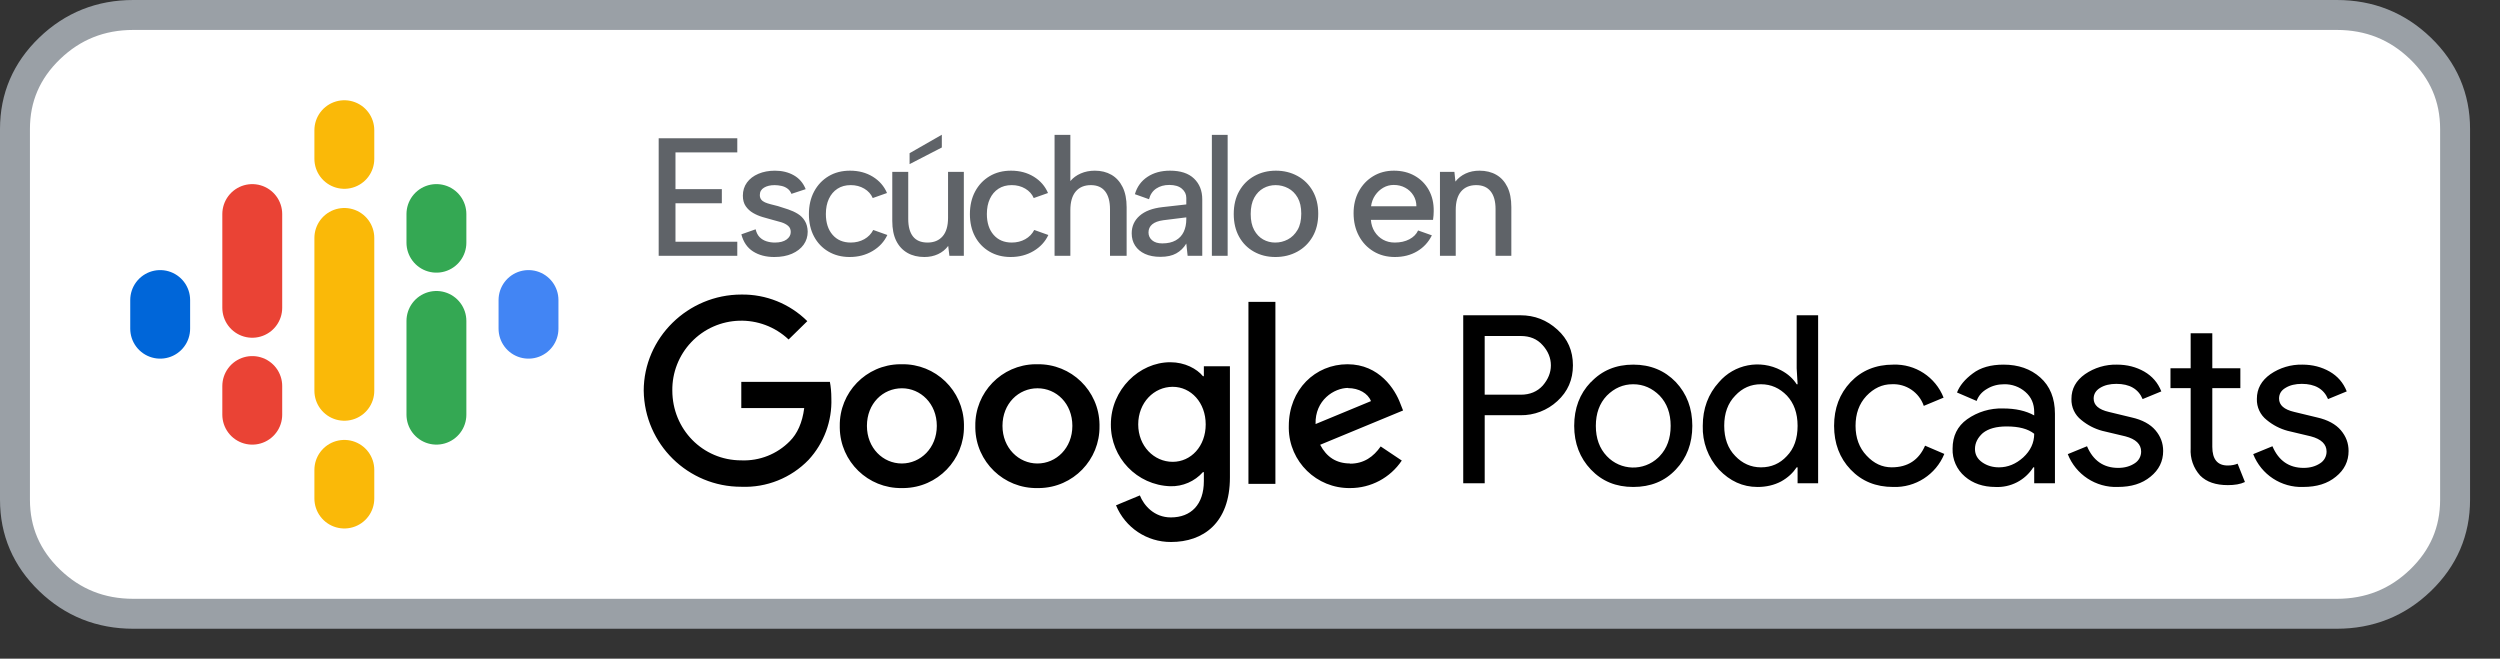
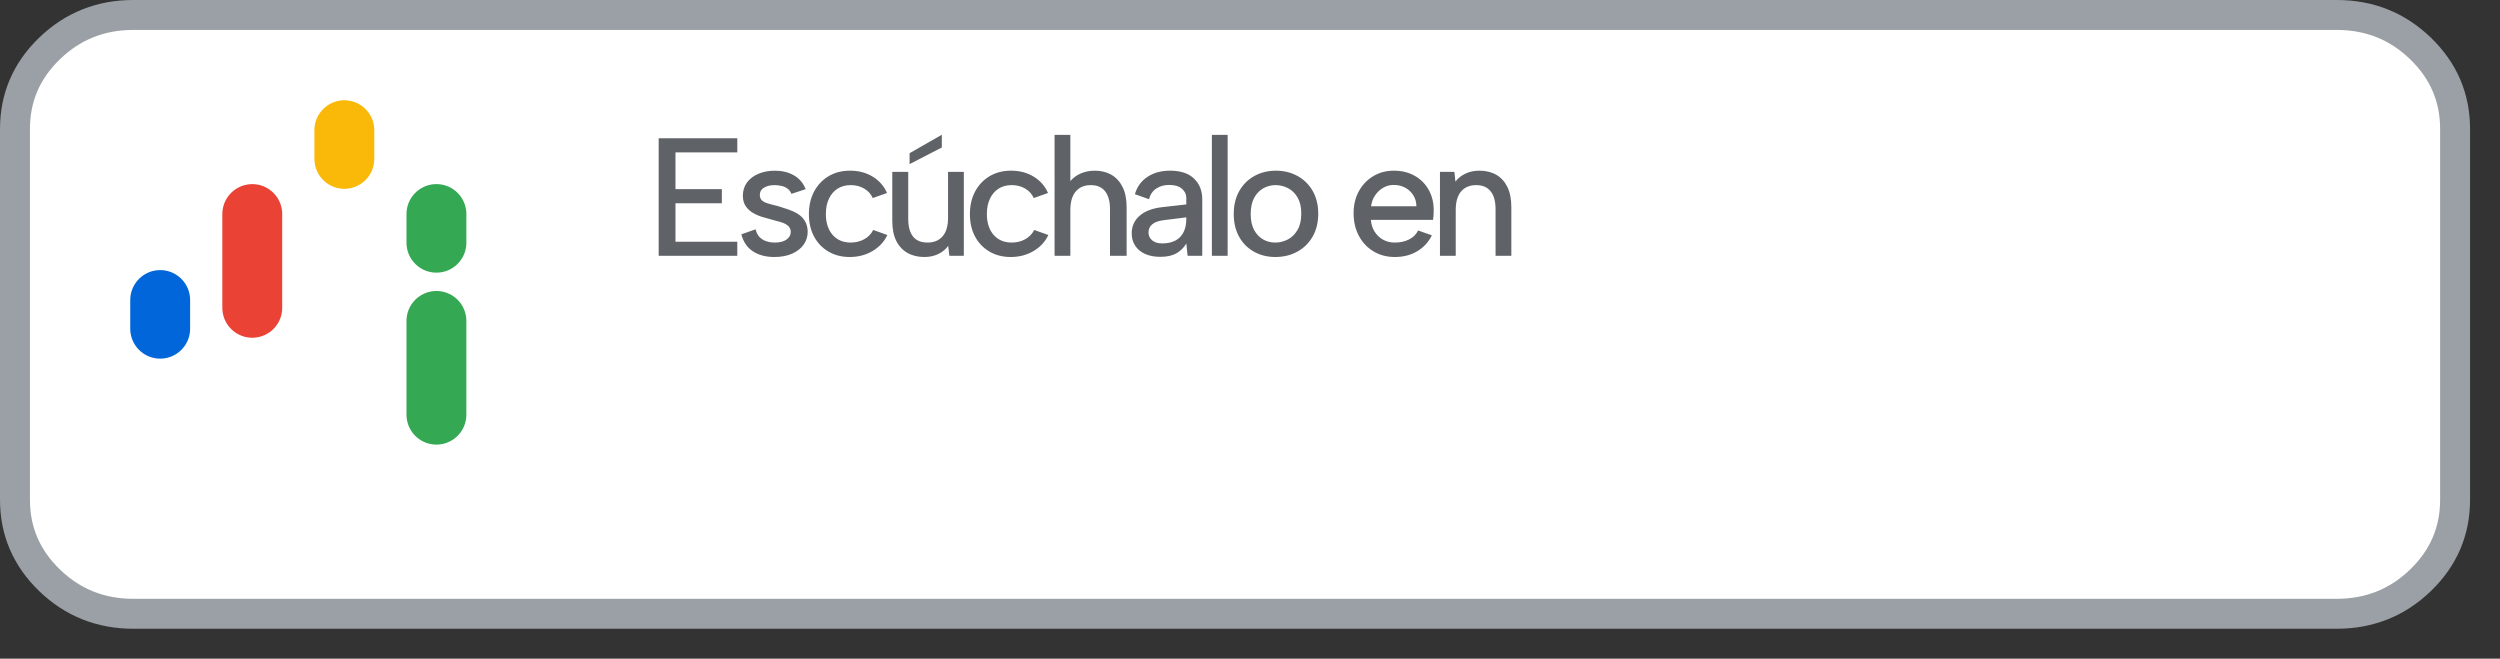
<svg xmlns="http://www.w3.org/2000/svg" xmlns:xlink="http://www.w3.org/1999/xlink" width="167" height="44">
  <rect width="100%" height="100%" fill="#333333" stroke="none" />
  <defs>
    <path d="M0 0h167v44H0V0z" id="A" />
    <clipPath id="B">
      <use xlink:href="#A" />
    </clipPath>
  </defs>
  <g clip-path="url(#B)">
    <path d="M1 16.238V8.619c0-2.104.772-3.9 2.315-5.387S6.721 1 8.903 1H156.097c2.182 0 4.045.744 5.588 2.232S164 6.515 164 8.619V33.381c0 2.104-.772 3.9-2.315 5.387S158.279 41 156.097 41H8.903c-2.182 0-4.045-.744-5.588-2.232S1 35.485 1 33.381V16.238z" fill="#fff" fill-rule="evenodd" stroke="#9aa0a6" stroke-width="2" />
    <g fill="none" stroke-width="4" stroke-linecap="round">
-       <path d="M23.002 31.387v1.915" stroke="#fab908" />
-       <path d="M16.851 25.786v1.915" stroke="#ea4335" />
-       <path d="M35.304 20.042v1.915" stroke="#4285f4" />
      <path d="M10.7 20.042v1.915" stroke="#0066d9" />
      <path d="M16.851 14.299v6.262" stroke="#ea4335" />
      <g stroke="#34a853">
        <path d="M29.153 14.298v1.915m0 5.225v6.262" />
      </g>
      <g stroke="#fab908">
-         <path d="M23.002 8.697v1.915m0 5.282v10.211" />
+         <path d="M23.002 8.697v1.915m0 5.282" />
      </g>
    </g>
    <g fill-rule="evenodd">
      <path d="M49.251 10.178h-4.129v2.457h3.097v.942h-3.097v2.57h4.129v.942H44V9.235h5.251v.943h0zm1.226 5.139c.052.224.142.4.269.527s.278.218.454.274.361.085.556.085c.336 0 .598-.067.785-.202s.281-.303.281-.505c0-.172-.059-.308-.175-.409s-.269-.182-.46-.242l-.611-.168-.634-.179c-.228-.068-.442-.159-.64-.275s-.36-.265-.487-.449-.191-.417-.191-.701c0-.337.091-.63.274-.881s.438-.445.763-.583.695-.208 1.106-.208c.479 0 .899.103 1.262.309s.627.514.791.925l-.953.314c-.053-.142-.139-.258-.258-.348s-.257-.151-.411-.184-.304-.051-.453-.051c-.285 0-.52.056-.707.168s-.281.277-.281.494c0 .119.03.219.09.298s.143.142.252.19.238.091.388.129l.482.123.684.22c.232.078.446.177.64.296s.352.277.471.472.184.433.191.718c0 .329-.092.621-.275.875s-.442.454-.775.6-.727.219-1.183.219c-.553 0-1.025-.123-1.414-.37s-.65-.629-.785-1.145l.954-.336h0zm6.284 1.851c-.538 0-1.013-.122-1.425-.365s-.73-.578-.958-1.004-.343-.924-.343-1.492c0-.576.116-1.081.348-1.515s.553-.774.965-1.021.89-.37 1.436-.37c.576 0 1.083.134 1.521.404s.753.632.947 1.088l-.953.337c-.113-.262-.301-.472-.566-.629s-.568-.235-.904-.235c-.344 0-.64.081-.887.242s-.437.385-.572.673-.202.626-.202 1.015c0 .583.15 1.047.449 1.391s.703.516 1.212.516c.336 0 .638-.075.904-.224s.465-.356.599-.617l.943.336c-.21.449-.539.805-.988 1.071s-.957.399-1.526.399h0zM62.914 9v.852L60.76 10.963v-.729L62.914 9h0zm1.47 8.089h-.965l-.079-.662c-.179.24-.406.423-.679.55s-.577.191-.914.191c-.434 0-.812-.092-1.133-.276s-.571-.452-.747-.807-.263-.798-.263-1.329v-3.277h1.066v3.142c0 .516.106.909.319 1.178s.537.404.971.404c.427 0 .761-.138 1.004-.415s.365-.688.365-1.234v-3.075h1.055v5.61h0zm3.132.079c-.539 0-1.014-.122-1.425-.365s-.731-.578-.959-1.004-.343-.924-.343-1.492c0-.576.116-1.081.348-1.515s.553-.774.965-1.021.89-.37 1.436-.37c.576 0 1.083.134 1.521.404s.753.632.947 1.088l-.953.337c-.112-.262-.301-.472-.566-.629s-.568-.235-.904-.235c-.344 0-.64.081-.887.242s-.437.385-.572.673-.202.626-.202 1.015c0 .583.15 1.047.449 1.391s.703.516 1.212.516c.336 0 .638-.075.904-.224s.465-.356.599-.617l.943.336c-.21.449-.539.805-.987 1.071s-.958.399-1.526.399h0zm2.929-8.157H71.5V12.096c.18-.217.411-.386.696-.51s.598-.185.942-.185c.419 0 .788.092 1.106.275s.566.457.746.819.269.813.269 1.352v3.242h-1.111v-3.108c0-.523-.108-.923-.325-1.2s-.535-.415-.954-.415c-.434 0-.771.142-1.01.426s-.359.699-.359 1.245v3.052h-1.055V9.011h0zM79.334 17.089l-.089-.819c-.172.285-.396.503-.669.656s-.625.231-1.059.231c-.404 0-.748-.066-1.033-.197s-.503-.314-.657-.55-.229-.51-.229-.824c0-.471.176-.862.527-1.172s.861-.504 1.526-.578l1.594-.18v-.438c0-.239-.098-.442-.292-.61s-.475-.254-.842-.254c-.344 0-.635.081-.875.242s-.4.398-.482.712l-.943-.336c.142-.494.42-.879.836-1.156s.918-.415 1.509-.415c.703 0 1.238.175 1.605.527s.55.815.55 1.391v3.77h-.977 0zm-.089-2.569l-1.538.191c-.329.045-.576.137-.74.275s-.247.319-.247.544c0 .209.08.383.241.521s.387.208.679.208c.359 0 .658-.067.898-.202s.416-.323.532-.566.175-.526.175-.848v-.123h0zm1.708-5.509h1.054V17.089h-1.054V9.011h0zM85.196 17.168c-.531 0-1.007-.118-1.43-.354s-.754-.567-.993-.997-.359-.938-.359-1.521c0-.591.123-1.104.37-1.538s.584-.768 1.01-1.003.905-.354 1.436-.354 1.012.118 1.443.354.768.568 1.014.998.371.937.371 1.52c0 .591-.125 1.103-.376 1.537s-.593.768-1.027 1.004-.92.354-1.459.354h0zm-.011-.965c.299 0 .58-.07.842-.208s.477-.349.646-.633.251-.648.251-1.089c0-.434-.079-.79-.24-1.071s-.373-.49-.635-.628-.542-.208-.841-.208c-.292 0-.563.069-.813.208s-.455.349-.612.633-.236.647-.236 1.089c0 .433.077.791.231 1.072s.353.488.599.627.517.208.808.208h0zm7.994.965c-.538 0-1.016-.126-1.431-.377s-.741-.595-.976-1.037-.353-.946-.353-1.515c0-.546.116-1.032.348-1.458s.551-.763.959-1.01.87-.37 1.386-.37c.523 0 .987.114 1.391.343s.718.546.943.953.333.877.325 1.408l-.011.275-.034.308h-4.151c.022.299.106.564.252.792s.332.405.561.532.488.191.78.191c.374 0 .699-.072.976-.218s.471-.343.584-.59l.92.326c-.225.456-.553.811-.983 1.066s-.925.381-1.486.381h0zm1.436-3.389c0-.269-.067-.512-.202-.729s-.316-.386-.544-.51-.484-.186-.768-.186c-.255 0-.489.063-.702.186s-.393.292-.539.505-.237.458-.274.734h3.029 0zm1.574-2.3h.965l.067.651c.18-.232.408-.411.685-.539s.583-.19.92-.19c.433 0 .809.092 1.127.275s.564.454.74.813.264.808.264 1.347v3.253h-1.054V13.97c0-.523-.111-.921-.332-1.194s-.54-.41-.959-.41c-.433 0-.77.141-1.009.421s-.36.693-.36 1.239v3.063h-1.054v-5.61h0z" fill="#5f6368" />
-       <path d="M90.061 25.913c-.943 0-2.23.821-2.181 2.414l3.7-1.532c-.196-.515-.809-.87-1.532-.87l.012-.012zm.123 5.06c.931 0 1.568-.466 2.046-1.151l1.409.943c-.772 1.153-2.068 1.843-3.455 1.838-2.233.028-4.066-1.76-4.093-3.993l.001-.149c0-2.45 1.776-4.129 3.92-4.129 2.132 0 3.186 1.691 3.529 2.622l.184.466-5.538 2.291c.429.821 1.078 1.249 2.009 1.249l-.012.013zm-6.788 1.348v-12.155h1.801v12.155h-1.801zm-5.06-1.471c1.225 0 2.205-1.042 2.205-2.499s-.98-2.512-2.205-2.512c-1.25 0-2.303 1.054-2.303 2.512 0 1.446 1.053 2.499 2.303 2.499h0zm2.083-6.383h1.74v7.425c0 3.063-1.801 4.313-3.933 4.313-1.611.01-3.066-.96-3.676-2.451l1.593-.661c.269.674.956 1.47 2.07 1.47 1.348 0 2.205-.858 2.205-2.426v-.6h-.061c-.552.62-1.35.966-2.181.943-2.224-.073-3.984-1.905-3.97-4.129 0-2.328 1.899-4.154 3.97-4.154.98 0 1.776.441 2.181.931h.061l0-.662v0zm-11.113 6.494c1.25 0 2.328-1.03 2.328-2.512 0-1.495-1.066-2.512-2.328-2.512s-2.34 1.017-2.34 2.512c0 1.483 1.091 2.512 2.328 2.512h.012zm0-6.629c2.253-.034 4.107 1.765 4.141 4.018l0.0.111c.034 2.253-1.765 4.108-4.018 4.142h-.124c-2.253.041-4.113-1.753-4.154-4.006v-.136c-.034-2.246 1.759-4.094 4.005-4.13l.148.001h0zm-9.067 6.629c1.25 0 2.34-1.03 2.34-2.512 0-1.495-1.091-2.512-2.328-2.512-1.274 0-2.34 1.017-2.34 2.512-0 1.483 1.078 2.512 2.328 2.512h0zm0-6.629c2.253-.041 4.112 1.753 4.153 4.006l0.0.123c.034 2.253-1.764 4.108-4.018 4.142h-.136c-2.253.034-4.107-1.765-4.141-4.018v-.124c-.034-2.246 1.759-4.094 4.005-4.129h.136 0zM43 26.109c0-3.553 2.965-6.433 6.518-6.433 1.649-.026 3.24.615 4.411 1.777l-1.25 1.225c-1.851-1.746-4.766-1.661-6.512.189-.82.869-1.27 2.023-1.256 3.217 0 2.585 2.022 4.668 4.607 4.668 1.216.051 2.396-.417 3.247-1.287.49-.49.833-1.226.956-2.205h-4.203v-1.752h5.918c.061.318.098.685.098 1.102.054 1.515-.492 2.99-1.519 4.105-1.173 1.215-2.809 1.87-4.497 1.801-3.56.007-6.464-2.848-6.518-6.408h0zm110.859 6.42c-1.468.054-2.81-.825-3.345-2.193l1.286-.527c.404.956 1.103 1.446 2.083 1.446.441 0 .809-.111 1.103-.307.269-.169.431-.466.429-.784 0-.49-.356-.834-1.054-1.017l-1.544-.367c-.512-.137-.989-.384-1.397-.723-.433-.337-.679-.861-.661-1.409 0-.686.306-1.226.906-1.654.627-.431 1.373-.654 2.132-.637.686 0 1.287.159 1.826.465.527.306.907.735 1.139 1.323l-1.249.514c-.282-.674-.87-1.017-1.753-1.017-.428 0-.796.086-1.09.269-.294.172-.429.416-.429.711 0 .441.331.735 1.017.895l1.52.367c.71.159 1.249.453 1.592.858s.515.858.515 1.385c0 .686-.282 1.262-.846 1.715-.563.466-1.286.686-2.18.686h0zm-5.036-.123c-.809 0-1.421-.208-1.85-.637-.451-.497-.681-1.155-.637-1.826v-4.018h-1.348v-1.323h1.348v-2.34h1.446v2.34h1.874v1.323h-1.874v3.921c0 .833.343 1.249 1.029 1.249.269 0 .49-.049.661-.122l.49 1.225c-.306.147-.685.208-1.151.208h.012v-.001zm-7.351.123c-1.468.054-2.809-.825-3.345-2.193l1.286-.527c.405.956 1.103 1.446 2.083 1.446.441 0 .809-.111 1.103-.307.269-.169.431-.466.429-.784 0-.49-.356-.834-1.054-1.017l-1.544-.367c-.512-.137-.989-.384-1.397-.723-.433-.337-.679-.861-.661-1.409 0-.686.306-1.226.907-1.654.626-.431 1.372-.654 2.132-.637.686 0 1.287.159 1.826.465.527.306.907.735 1.139 1.323l-1.249.514c-.282-.674-.87-1.017-1.752-1.017-.429 0-.796.086-1.09.269-.282.172-.429.416-.429.711 0 .441.331.735 1.017.895l1.519.367c.71.159 1.249.453 1.592.858s.515.858.515 1.385c0 .686-.282 1.262-.845 1.715-.564.466-1.287.686-2.181.686h0zm-7.939-1.311c.588 0 1.127-.221 1.617-.661.49-.453.735-.98.735-1.581-.416-.331-1.029-.49-1.837-.49-.698 0-1.225.147-1.593.441-.343.306-.527.661-.527 1.066 0 .38.172.674.49.895s.698.33 1.103.33h.012 0zm-.233 1.311c-.821 0-1.507-.233-2.046-.698-.545-.462-.847-1.149-.821-1.863 0-.833.319-1.495.968-1.96.7-.496 1.544-.749 2.401-.723.846 0 1.531.159 2.083.465v-.22c0-.564-.196-1.005-.588-1.348s-.9-.527-1.421-.514c-.416 0-.796.098-1.139.306-.343.196-.576.466-.698.809l-1.311-.564c.172-.454.527-.883 1.054-1.274.514-.392 1.201-.588 2.058-.588.98 0 1.801.282 2.45.858s.98 1.385.98 2.426v4.643h-1.385v-1.066h-.061c-.547.863-1.516 1.364-2.537 1.311h.012v-.001zm-6.837 0c-1.152 0-2.095-.38-2.843-1.164-.735-.771-1.103-1.752-1.103-2.916 0-1.176.367-2.144 1.103-2.928.735-.772 1.691-1.164 2.843-1.164 1.477-.056 2.829.829 3.369 2.205l-1.323.551c-.311-.907-1.187-1.498-2.144-1.446-.637 0-1.201.27-1.691.784-.49.527-.723 1.189-.723 1.997 0 .796.245 1.47.735 1.985.49.527 1.042.784 1.679.784 1.078 0 1.813-.49 2.23-1.446l1.286.551c-.564 1.38-1.929 2.261-3.418 2.207h0zm-8.822-1.311c.674 0 1.25-.245 1.715-.747.49-.502.723-1.176.723-2.022 0-.858-.245-1.519-.711-2.021-.49-.502-1.054-.76-1.74-.76-.661 0-1.238.245-1.715.76-.49.502-.735 1.176-.735 2.009 0 .845.245 1.52.735 2.022.477.502 1.054.759 1.715.759h.012zm-.245 1.311c-.98 0-1.838-.392-2.573-1.164-.724-.795-1.111-1.841-1.078-2.916 0-1.164.367-2.132 1.078-2.916 1.027-1.205 2.753-1.536 4.154-.796.465.245.808.564 1.041.931h.062l-.062-1.066v-3.541h1.433v11.223h-1.372v-1.066h-.062c-.245.367-.576.686-1.041.944-.465.245-.993.368-1.58.368h0zm-10.059-2.058c.92.974 2.455 1.019 3.429.099l.099-.099c.49-.515.735-1.189.735-2.022s-.245-1.507-.735-2.021c-.49-.49-1.078-.76-1.764-.76-.674 0-1.262.257-1.764.76-.49.514-.735 1.188-.735 2.021s.245 1.507.735 2.022h0zm-1.066-4.938c.735-.784 1.679-1.176 2.83-1.176s2.095.392 2.843 1.164c.735.784 1.103 1.752 1.103 2.928 0 1.164-.368 2.144-1.103 2.916-.735.784-1.691 1.164-2.843 1.164s-2.083-.38-2.83-1.164c-.735-.772-1.115-1.752-1.115-2.916 0-1.176.367-2.144 1.103-2.916h.012 0zm-7.094.833h2.413c.613 0 1.103-.208 1.47-.613.355-.417.539-.858.539-1.348s-.184-.943-.551-1.348c-.368-.417-.858-.612-1.458-.612h-2.413v3.921zm0 5.917h-1.433v-11.223h3.823c.943 0 1.764.319 2.463.956.698.625 1.042 1.421 1.042 2.389 0 .956-.343 1.752-1.042 2.389-.67.619-1.551.957-2.463.943h-2.389v4.546" />
    </g>
  </g>
</svg>